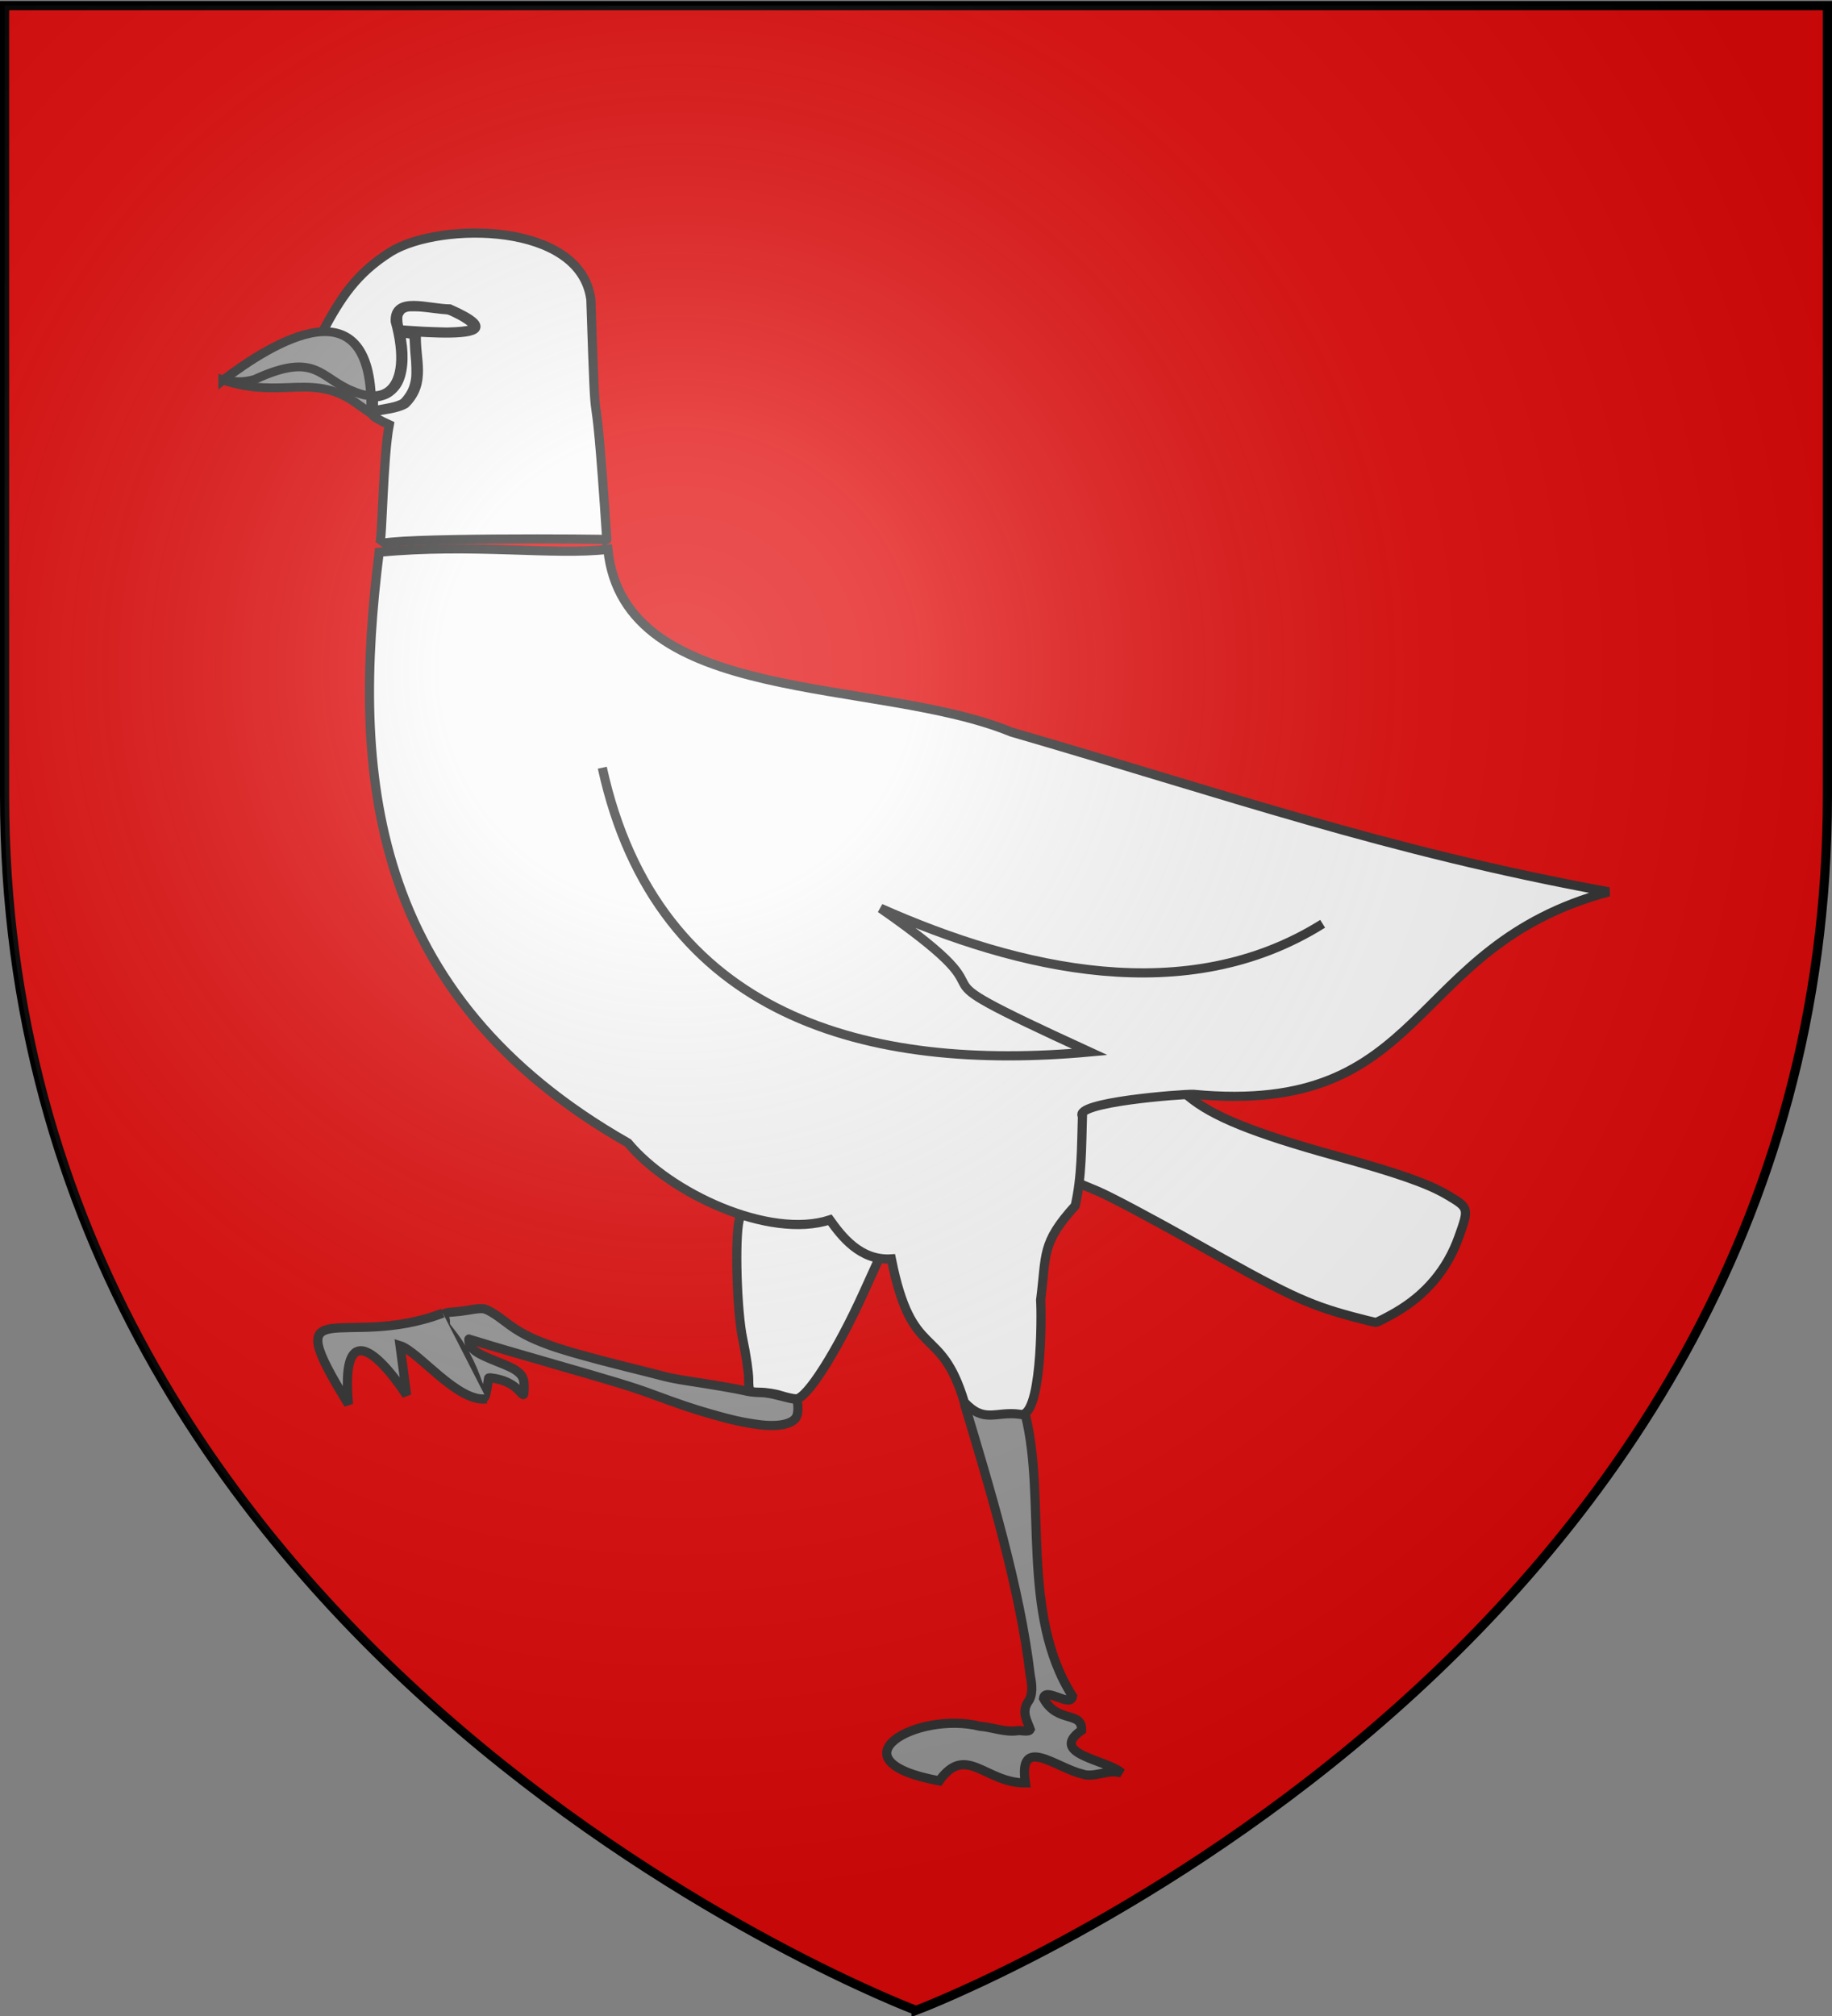
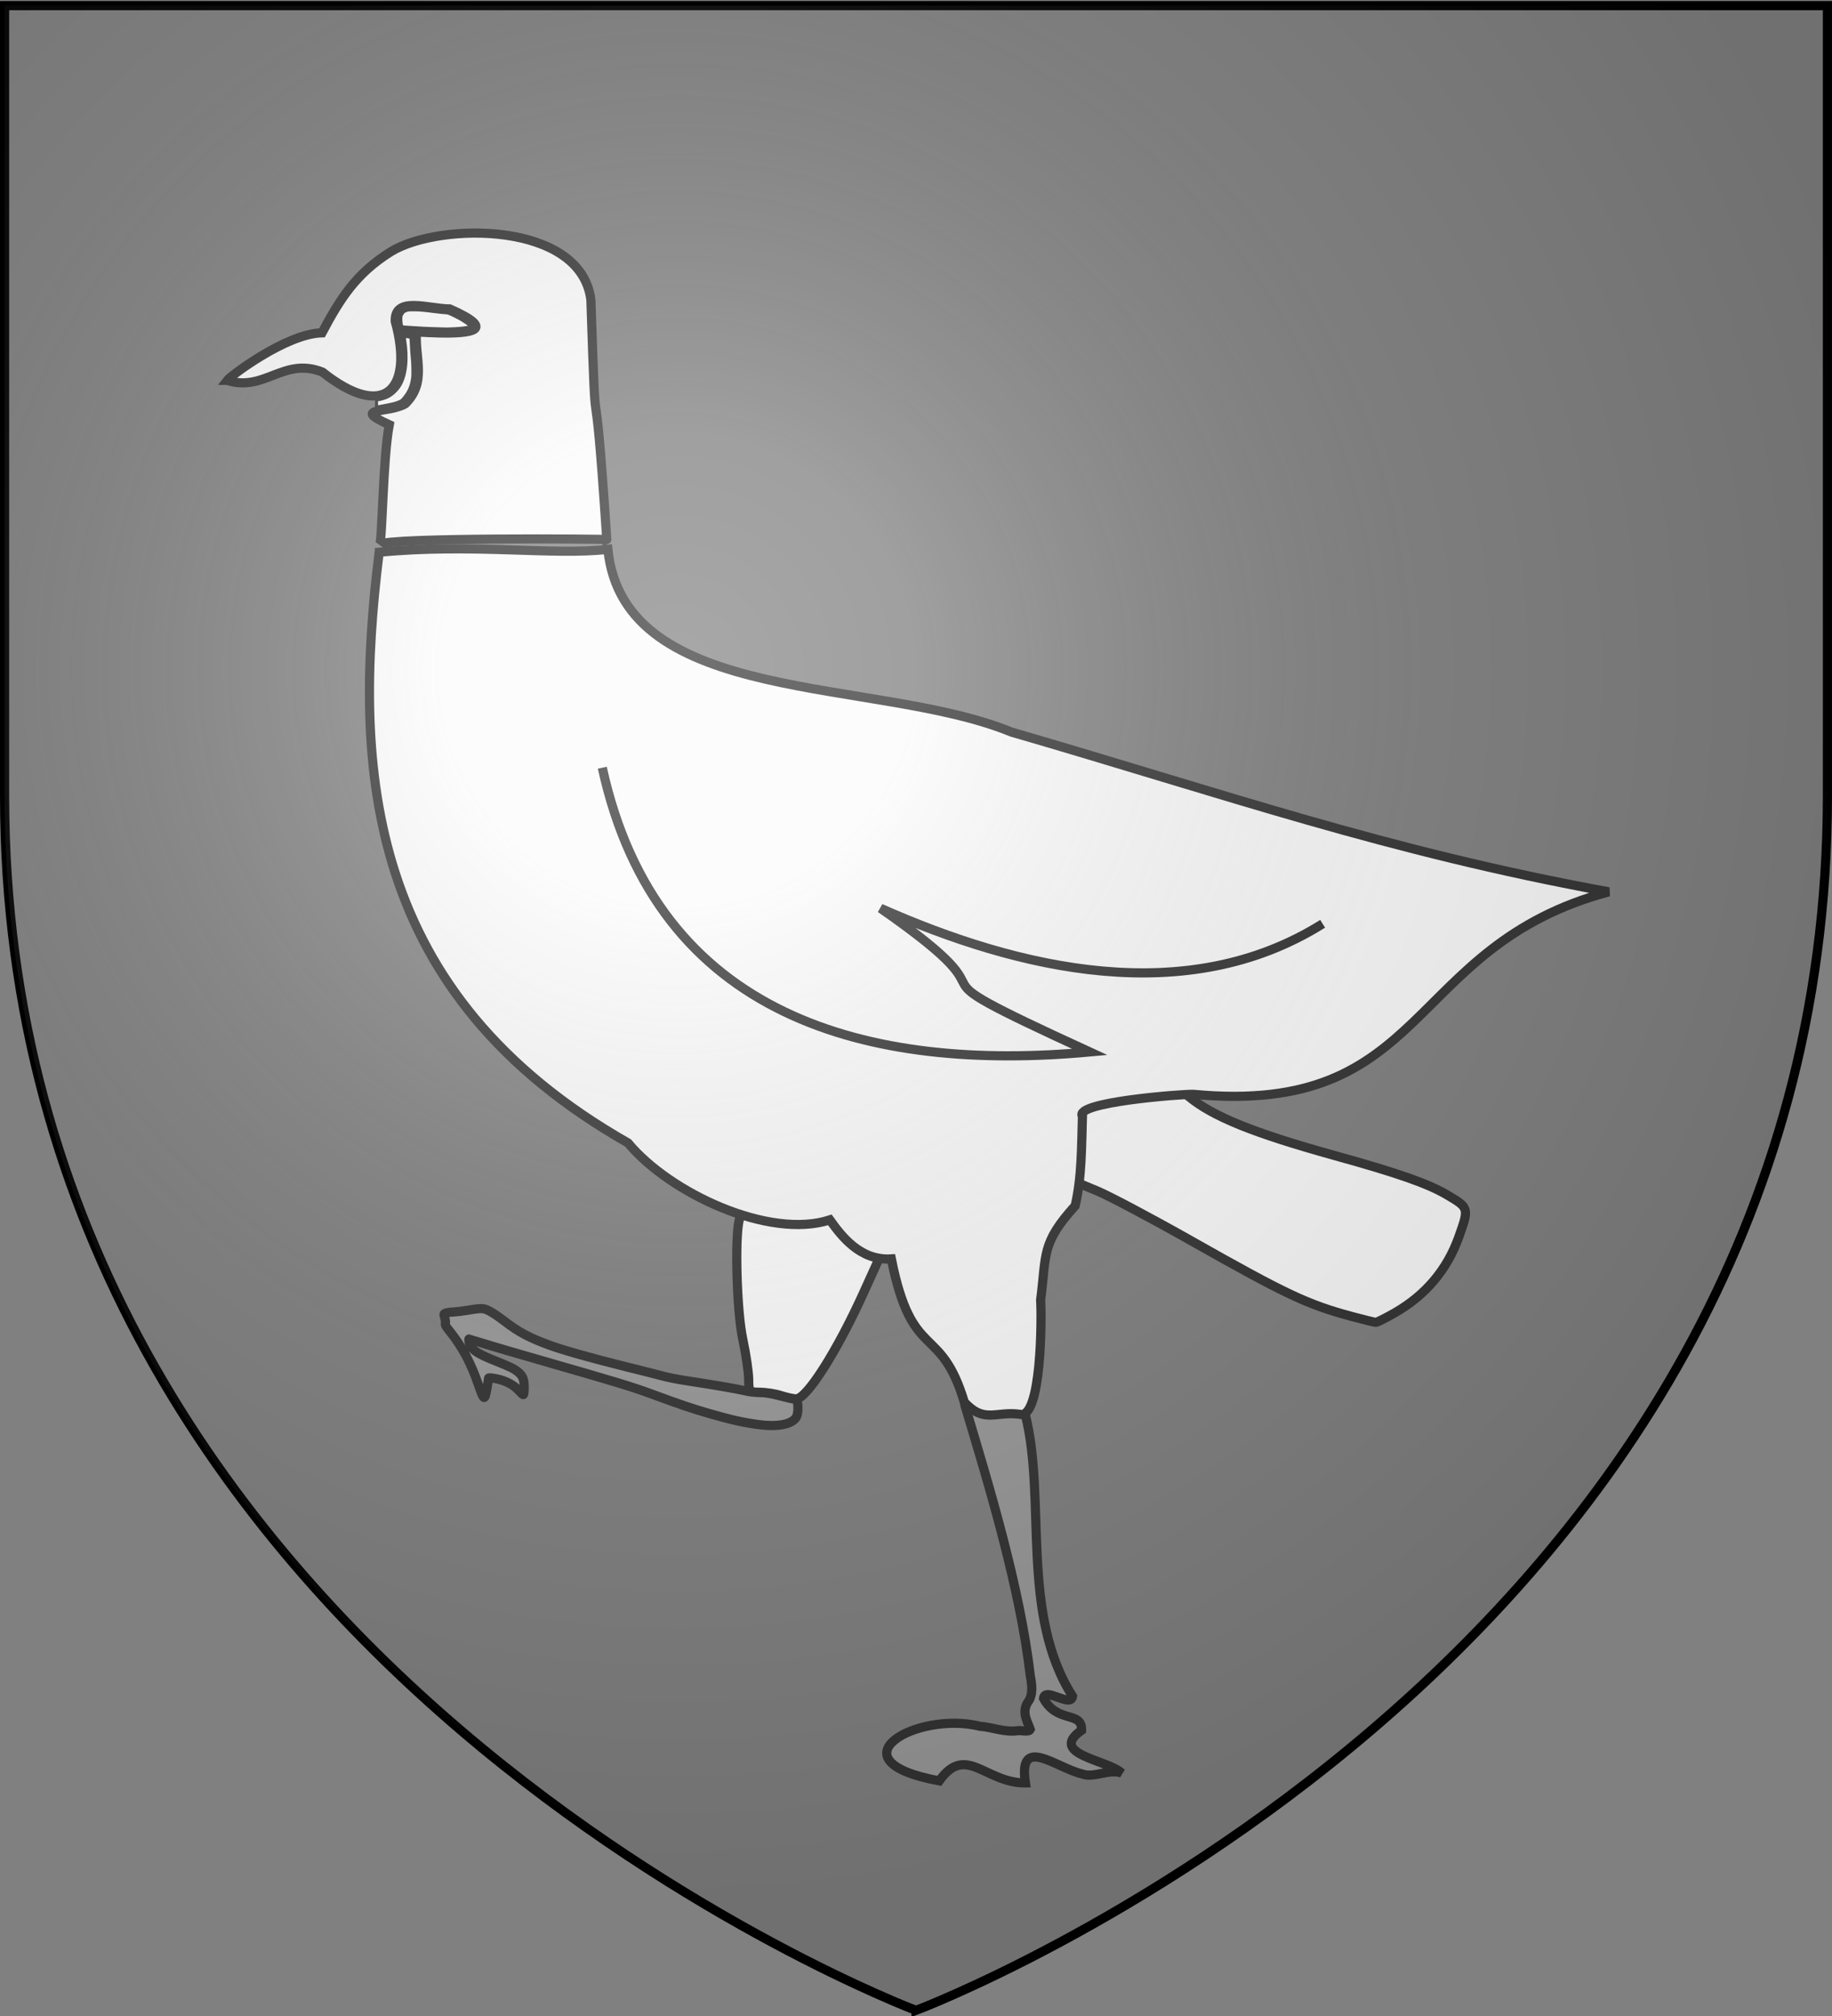
<svg xmlns="http://www.w3.org/2000/svg" xmlns:xlink="http://www.w3.org/1999/xlink" width="600" height="660">
  <rect width="100%" height="100%" fill="#808080" stroke="none" />
  <defs>
    <radialGradient xlink:href="#a" id="b" cx="221.445" cy="226.331" r="300" fx="221.445" fy="226.331" gradientTransform="matrix(1.353 0 0 1.349 -77.63 306.277)" gradientUnits="userSpaceOnUse" />
    <linearGradient id="a">
      <stop offset="0" style="stop-color:#fff;stop-opacity:.314" />
      <stop offset=".19" style="stop-color:#fff;stop-opacity:.251" />
      <stop offset=".6" style="stop-color:#6b6b6b;stop-opacity:.125" />
      <stop offset="1" style="stop-color:#000;stop-opacity:.125" />
    </linearGradient>
  </defs>
-   <path d="M300 1050.524s298.5-112.32 298.5-397.772V394.2H1.5v258.552c0 285.452 298.5 397.772 298.5 397.772z" style="fill:#e20909;fill-opacity:1;fill-rule:evenodd;stroke:none" transform="translate(0 -392.362)" />
  <path d="M300 1050.524S1.5 938.204 1.5 652.752V394.2h597v258.552c0 285.452-298.5 397.772-298.5 397.772z" style="fill:none;stroke:#000;stroke-width:3;stroke-linecap:butt;stroke-linejoin:miter;stroke-miterlimit:4;stroke-opacity:1;stroke-dasharray:none" transform="translate(0 -392.362)" />
  <path d="M335.541 451.834c8.08 26.855 18.258 60.343 21.567 89.044.56 2.847 1.05 6.378-.894 8.782-1.938 3.354-.088 6 .88 8.78-.555 1.08-3.056.147-4.36.461-4.152.506-8.036-1.172-12.137-1.492-20.687-5.139-49.363 11.23-13.303 17.877 8.8-12.31 15.024.734 28.218.679-2.422-15.89 9.924-5.008 18.536-2.956 3.84 1.482 8.836-1.76 12.984-.283-4.502-4.314-24.325-6.14-13.12-13.996.21-6.463-7.91-2.087-12.468-10.444.51-3.92 8.966 3.24 9.51-.69-17.214-26.933-8.514-64.355-15.428-92.026" style="fill:#999;fill-opacity:1;stroke:#313131;stroke-width:3;stroke-linecap:butt;stroke-linejoin:miter;stroke-miterlimit:4;stroke-opacity:1;stroke-dasharray:none" transform="translate(-19.681 7.733)" />
  <path d="M268.002 458.632c-4.89-.655-8.915-1.553-15.652-3.493-5.98-1.722-10.234-3.158-19.16-6.47-6.023-2.233-12.213-4.125-32.618-9.97-10.297-2.95-20.618-5.973-22.937-6.72-2.318-.747-4.26-1.358-4.315-1.358-.24 0-.06 1.168.3 1.947.84 1.82 2.723 3.005 8.34 5.248 4.627 1.849 5.845 2.43 7.142 3.414 1.746 1.323 2.255 2.51 2.255 5.25 0 1.446-.112 2.368-.289 2.368-.159 0-.768-.55-1.354-1.22-1.979-2.268-5.318-3.821-9.107-4.237-.882-.096-.952-.07-.97.356-.011.253-.241 1.713-.512 3.244-.698 3.946-.968 3.828-2.693-1.18-2.58-7.494-5.352-12.642-9.722-18.06-1.037-1.285-1.267-1.734-1.157-2.265.076-.364-.026-1.195-.23-1.846-.348-1.125-.336-1.199.233-1.465.357-.166 1.423-.324 2.632-.389 1.117-.06 3.2-.31 4.63-.557 3.089-.533 4.235-.64 5.26-.492 1.216.176 3.72 1.67 6.93 4.138 4.613 3.543 8.176 5.428 14.841 7.85 4.428 1.608 13.95 4.284 24.857 6.986 5.229 1.296 10.758 2.692 12.286 3.103 1.636.44 4.705 1.042 7.46 1.464 8.707 1.331 16.664 2.69 18.868 3.222 1.57.379 2.777.546 4.242.587 2.926.082 4.372.31 7.952 1.253 1.74.459 3.625.883 4.188.943 1.005.106 1.026.126 1.17 1.066.29 1.907.123 3.979-.39 4.855-1.392 2.378-6.066 3.287-12.48 2.428z" style="fill:#999;fill-opacity:1;fill-rule:evenodd;stroke:#313131;stroke-width:3;stroke-linecap:round;stroke-linejoin:miter;stroke-miterlimit:4;stroke-opacity:1;stroke-dasharray:none" transform="translate(-19.681 7.733)" />
  <path d="M275.443 449.142c-1.809-.582-4.916-1.07-6.905-1.084-3.516-.026-3.618-.144-3.658-4.279-.022-2.34-.898-8.248-1.945-13.13-1.924-8.97-2.635-32.895-1.157-38.959l.802-3.29 6.76 1.314c7.559 1.469 15.17 1.705 21.586.67 4.216-.68 4.344-.628 7.71 3.107 1.881 2.09 4.835 5 6.563 6.468l3.14 2.67-5.853 12.9c-8.673 19.112-18.618 34.75-22.065 34.696-.93-.012-3.17-.502-4.978-1.083z" style="fill:#fff;fill-opacity:1;fill-rule:evenodd;stroke:#313131;stroke-width:3;stroke-linecap:round;stroke-linejoin:miter;stroke-miterlimit:4;stroke-opacity:1;stroke-dasharray:none" transform="translate(-19.681 7.733)" />
  <path d="M94.065 116.79c.93-1.237 19.237-15.288 31.073-15.565 6.07-11.418 11.24-19.506 22.681-26.646 16.184-9.715 62.029-9.74 65.376 15.746 2.002 60.109.61 9.067 5.216 78.594.446-.23-72.296-.759-74.389 1.607.878-1.467 1.072-28.383 3.147-39.203-12.799-5.818-.29-3.59 5.258-6.867 6.977-6.936 3.25-14.438 3.615-22.86-26.372-4.025 42.798 5.894 10.965-8.186-7.238-.084-18.214-4.29-17.887 4.062 6.081 22.03-3.31 32.888-23.841 16.61-12.732-5.062-18.967 6.633-31.214 2.708z" style="fill:#fbfbfb;fill-opacity:1;stroke:#313131;stroke-width:3;stroke-linecap:butt;stroke-linejoin:miter;stroke-miterlimit:4;stroke-opacity:1;stroke-dasharray:none" transform="translate(-19.681 7.733)" />
  <path d="M462.419 423.259c-14.587-3.932-21.408-7.145-52.653-24.805-12.948-7.318-26.798-14.658-30.778-16.312l-7.236-3.008.616-4.092c.338-2.251.615-8.042.615-12.867V353.4l5.15-1.315c4.521-1.155 26.95-3.997 27.627-3.5.14.102 1.6 1.304 3.244 2.669 7.916 6.575 21.338 11.992 48.047 19.389 20.511 5.68 30.326 9.118 36.558 12.803 7.23 4.274 7.231 4.28 3.853 13.764-3.81 10.695-10.892 19.088-20.965 24.844-3.007 1.719-5.801 3.125-6.21 3.125-.408 0-3.949-.865-7.868-1.921z" style="fill:#fbfbfb;fill-opacity:1;stroke:#313131;stroke-width:3;stroke-linecap:round;stroke-linejoin:miter;stroke-miterlimit:4;stroke-opacity:1;stroke-dasharray:none" transform="translate(-19.681 7.733)" />
  <path d="M144.04 173.051c30.233-2.924 57.33 1.144 74.72-.95 5.255 51.664 88.016 41.69 132.159 59.826 70.33 20.408 122.68 38.962 195.656 52.312-66.877 17.89-58.43 73.644-136.081 66.287-3.77-.09-39.353 2.592-36.304 7.194-.304 9.822-.2 20.007-2.381 29.29-11.186 12.36-9.363 15.782-11.308 30.832.375 5.553.346 39.437-6.885 37.42-7.898-1.055-11.541 3.109-18.112-3.953-7.865-26.162-17.08-12.749-23.899-46.904-10.22.677-16.365-7.5-20.142-12.77-19.855 6.444-52.389-8.682-66.098-25.185-85.376-48.582-90.424-121.7-81.543-193.041" style="fill:#fbfbfb;fill-opacity:1;stroke:#313131;stroke-width:3;stroke-linecap:square;stroke-linejoin:miter;stroke-miterlimit:4;stroke-opacity:1;stroke-dasharray:none" transform="translate(-19.681 7.733)" />
  <path d="M216.939 243.6c17.995 82.285 87.686 99.653 159.639 93.055-69.754-31.992-16.964-11.18-68.528-47.044 45.34 20.114 100.283 33.01 144.815 5.084" style="fill:none;stroke:#313131;stroke-width:3;stroke-linecap:butt;stroke-linejoin:miter;stroke-miterlimit:4;stroke-opacity:1;stroke-dasharray:none" transform="translate(-19.681 7.733)" />
-   <path d="M164.706 422.162c-32.67 12.462-54.788-8.817-30.895 29.835-2.435-26.402 8.233-19.228 19.043-2.995l-2.155-16.195c6.135 1.903 18.862 18.731 28.348 17.416" style="fill:#999;fill-opacity:1;stroke:#313131;stroke-width:3;stroke-linecap:butt;stroke-linejoin:miter;stroke-miterlimit:4;stroke-opacity:1;stroke-dasharray:none" transform="translate(-19.681 7.733)" />
  <g style="stroke:#313131;stroke-width:4.151;stroke-miterlimit:4;stroke-opacity:1;stroke-dasharray:none">
-     <path d="M49.026 214.002c25.76 9.47 39.56-4.437 59.276 11.891l5.166 3.885c1.803-64.364-44.064-32.613-64.442-15.776z" style="fill:#999;stroke:#313131;stroke-width:4.151;stroke-linecap:butt;stroke-linejoin:miter;stroke-miterlimit:4;stroke-opacity:1;stroke-dasharray:none" transform="matrix(.752 0 0 .694 36.217 -24.08)" />
-     <path d="M49.082 213.387c4.14 1.709 8.592 1.834 13.646.321 26.943-13.474 28.276-.621 42.872 5.555 7.365 3.313 8.404 1.448 7.936 1.164" style="fill:none;stroke:#313131;stroke-width:4.151;stroke-linecap:butt;stroke-linejoin:miter;stroke-miterlimit:4;stroke-opacity:1;stroke-dasharray:none" transform="matrix(.752 0 0 .694 36.217 -24.08)" />
-   </g>
+     </g>
  <path d="M142.986 124.345c0-1.184.008-1.203.355-1.203.461 0 1.793-.353 2.787-.74 1.685-.654 3.505-2.287 4.553-4.084 1.94-3.328 2.492-8.795 1.497-14.85-.127-.772-.135-1.132-.026-1.13.138.003.729.095 1.84.287.304.052.32.147.422 2.469.058 1.328.169 2.963.246 3.635.271 2.35.352 6.041.161 7.38-.373 2.62-1.165 4.447-2.782 6.423-.71.867-.88.996-1.773 1.351-1.247.496-2.088.706-4.967 1.238l-2.312.427v-1.203zM162.313 99.886c-3.025-.083-4.64-.167-9.051-.473l-1.927-.134-.195-.651c-.108-.358-.196-1.175-.196-1.814 0-1.06.04-1.224.455-1.857.382-.583.576-.741 1.213-.988.704-.273.903-.293 2.804-.283 1.648.008 2.784.104 5.836.493 2.084.266 4.088.484 4.452.484.728 0 1.29.23 4.113 1.67 1.51.772 3.941 2.44 3.941 2.704 0 .343-2.136.705-5.068.858-1.173.062-2.371.105-2.663.095-.292-.009-1.963-.056-3.714-.104z" style="fill:#fff;fill-opacity:1;fill-rule:evenodd;stroke:#313131;stroke-width:1;stroke-miterlimit:4;stroke-opacity:1;stroke-dasharray:none" transform="translate(-19.681 7.733)" />
  <path d="M300 1050.524s298.5-112.32 298.5-397.772V394.2H1.5v258.552c0 285.452 298.5 397.772 298.5 397.772z" style="fill:url(#b);fill-opacity:1;fill-rule:evenodd;stroke:none" transform="translate(0 -392.362)" />
</svg>